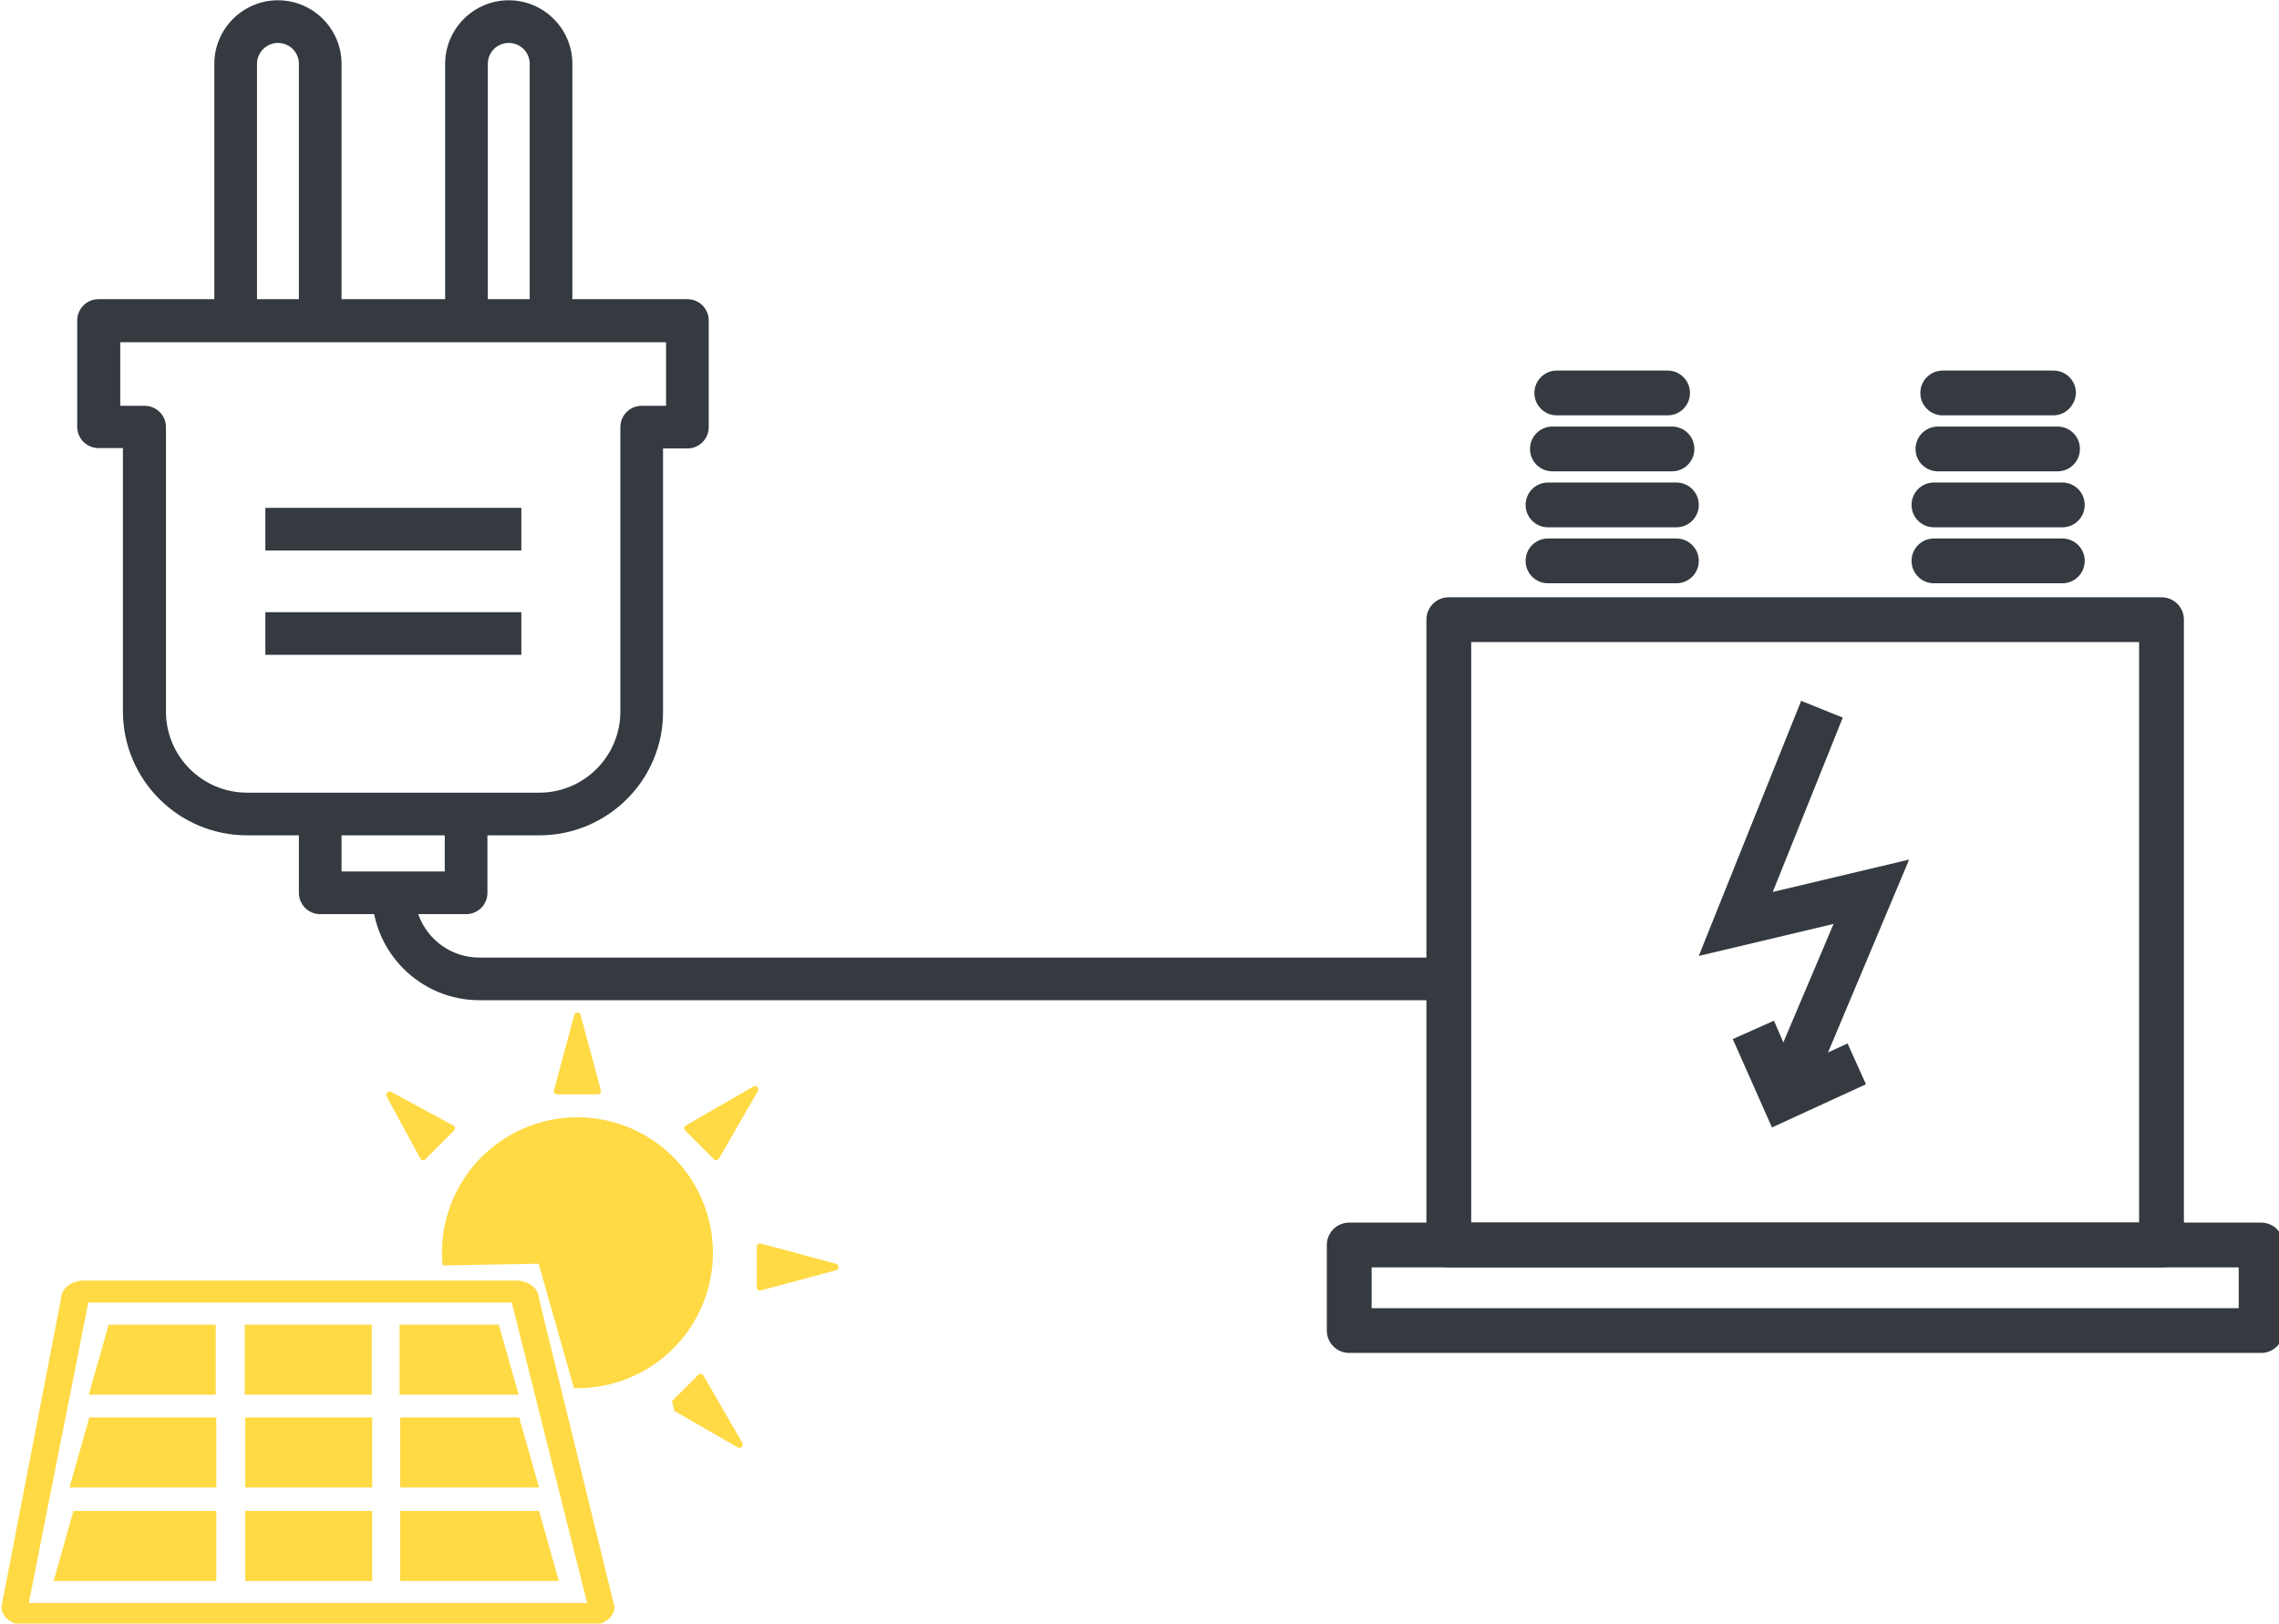
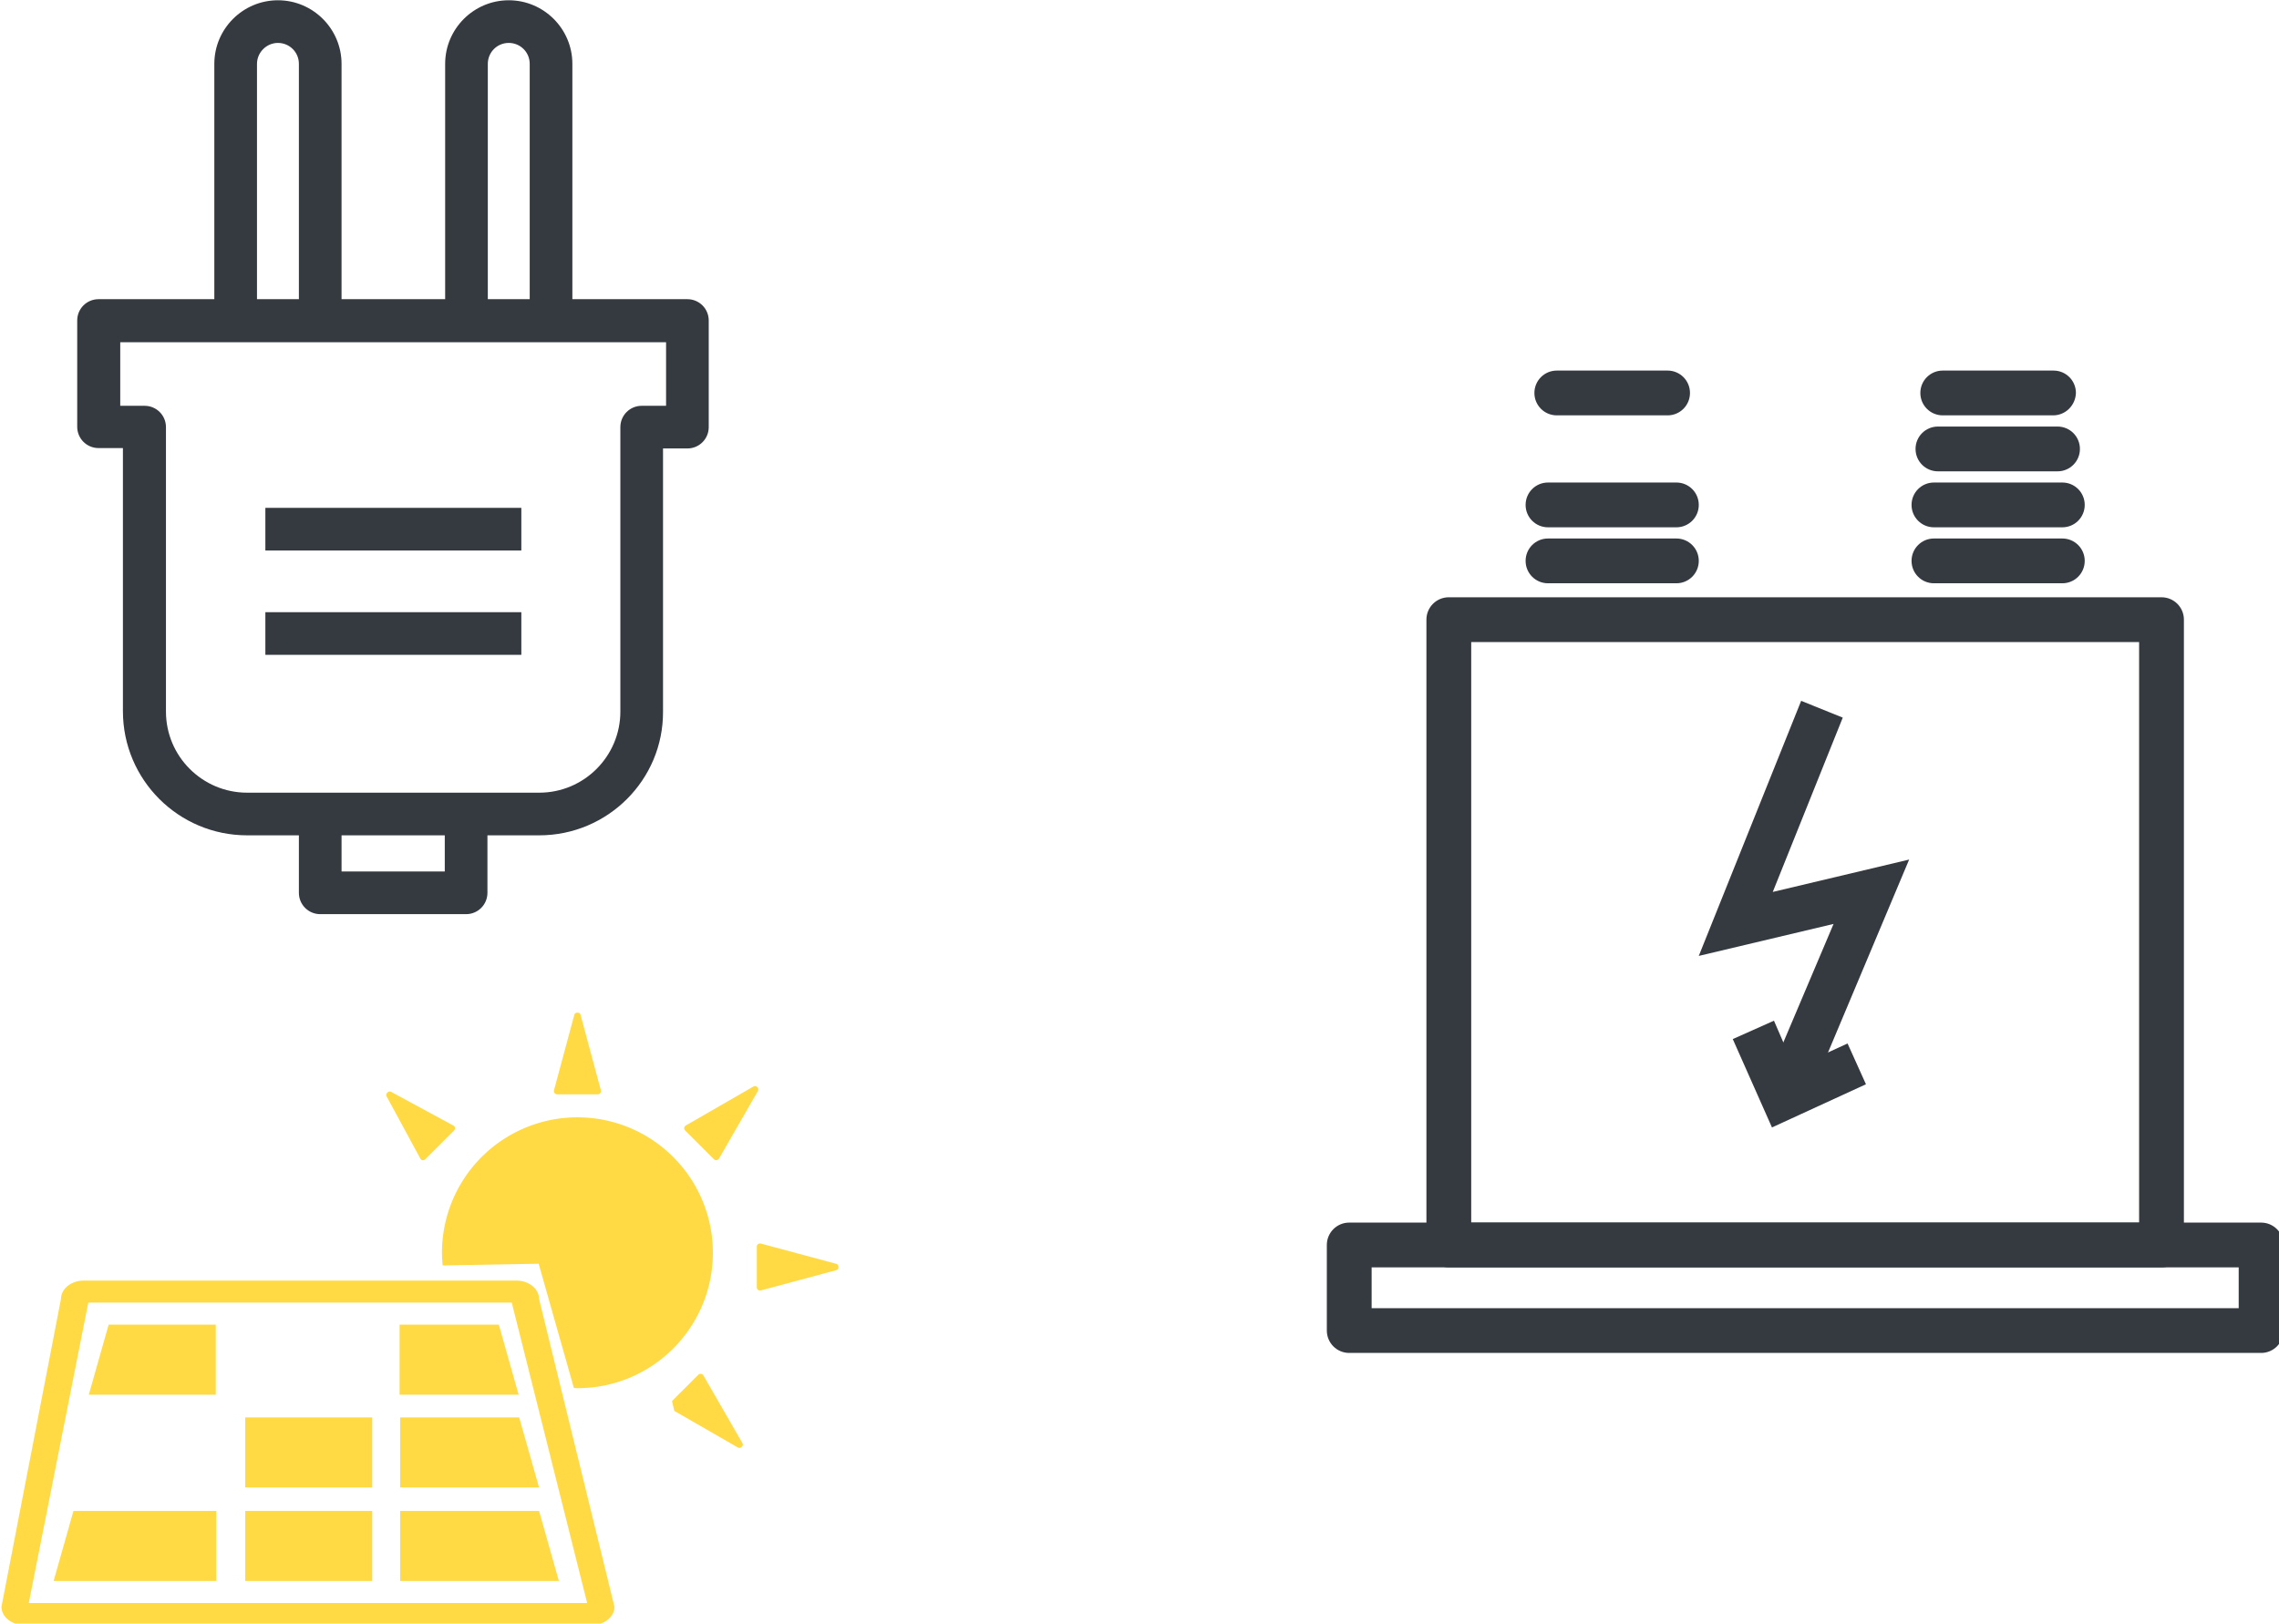
<svg xmlns="http://www.w3.org/2000/svg" xmlns:ns1="http://sodipodi.sourceforge.net/DTD/sodipodi-0.dtd" xmlns:ns2="http://www.inkscape.org/namespaces/inkscape" version="1.1" id="Capa_1" x="0px" y="0px" width="150" height="106.893" viewBox="0 0 31.225 22.252" xml:space="preserve" ns1:docname="electricitysolar.svg" ns2:version="0.92.3 (unknown)">
  <defs id="defs988" />
  <ns1:namedview pagecolor="#ffffff" bordercolor="#666666" borderopacity="1" objecttolerance="10" gridtolerance="10" guidetolerance="10" ns2:pageopacity="0" ns2:pageshadow="2" ns2:window-width="1440" ns2:window-height="851" id="namedview986" showgrid="false" fit-margin-top="0" fit-margin-left="0" fit-margin-right="0" fit-margin-bottom="0" ns2:zoom="2.5078124" ns2:cx="66.510597" ns2:cy="33.531329" ns2:window-x="0" ns2:window-y="0" ns2:window-maximized="1" ns2:current-layer="g3714" />
  <g id="g953" transform="translate(-5.443,-42.319)">
    <g id="g951">
      <g transform="matrix(0.085,0,0,0.085,-54.488,10.497)" id="XMLID_289_">
        <g id="XMLID_284_">
          <g id="g3714" transform="matrix(0.519,0,0,0.519,339.412,306.243)">
            <g transform="matrix(2.953,0,0,2.953,691.82,441.348)" id="g1040">
              <g id="g1002" transform="matrix(0.682,0,0,0.682,4.461,11.216)">
                <polygon id="polygon917" points="61.4,33.937 61.4,44.745 79.76,44.745 76.698,33.937 " style="fill:#ffda44" />
                <polygon id="polygon919" points="61.486,59.051 82.905,59.051 79.838,48.249 61.486,48.249 " style="fill:#ffda44" />
                <path id="path921" d="M 79.401,27.139 H 12.688 c -1.934,0 -3.511,1.273 -3.511,2.828 L 0,77.449 c 0,1.561 1.572,2.83 3.511,2.83 h 5.314 4.603 65.575 4.292 7.727 c 1.938,0 3.512,-1.27 3.512,-2.83 L 82.905,29.967 c 0,-1.555 -1.571,-2.828 -3.504,-2.828 z M 4.211,76.883 13.389,30.535 h 65.307 l 11.629,46.348 z" ns2:connector-curvature="0" style="fill:#ffda44" />
                <polygon id="polygon923" points="33.048,33.937 16.529,33.937 13.466,44.745 33.048,44.745 " style="fill:#ffda44" />
-                 <rect id="rect925" height="10.804" width="19.578" y="33.937" x="37.521" style="fill:#ffda44" />
-                 <polygon id="polygon927" points="10.487,59.051 33.131,59.051 33.131,48.249 13.55,48.249 " style="fill:#ffda44" />
                <rect id="rect929" height="10.803" width="19.583" y="48.249" x="37.594" style="fill:#ffda44" />
                <polygon id="polygon931" points="8.042,73.479 33.131,73.479 33.131,62.671 11.101,62.671 " style="fill:#ffda44" />
                <rect id="rect933" height="10.808" width="19.583" y="62.671" x="37.594" style="fill:#ffda44" />
                <polygon id="polygon935" points="61.486,62.671 61.486,73.479 85.964,73.479 82.905,62.671 " style="fill:#ffda44" />
              </g>
              <path d="m 92.281,27.967 -7.953,-2.137 c -0.1,-0.029 -0.213,-0.007 -0.295,0.06 -0.085,0.063 -0.13,0.161 -0.13,0.269 v 4.276 c 0,0.104 0.045,0.207 0.13,0.27 0.082,0.067 0.195,0.084 0.295,0.055 l 7.953,-2.137 c 0.287,-0.081 0.287,-0.576 0,-0.656 z" id="path941" ns2:connector-curvature="0" style="fill:#ffda44" ns1:nodetypes="cccsscccc" />
              <path d="m 62.894,10.127 h 4.281 c 0.106,0 0.205,-0.049 0.268,-0.133 0.062,-0.083 0.085,-0.19 0.062,-0.291 l -2.143,-7.952 c -0.075,-0.294 -0.571,-0.294 -0.65,0 l -2.139,7.952 c -0.03,0.101 -0.007,0.21 0.059,0.291 0.061,0.084 0.163,0.133 0.262,0.133 z" id="path943" ns2:connector-curvature="0" style="fill:#ffda44" ns1:nodetypes="ssccccccs" />
              <path d="m 79.393,16.96 c 0.075,0.074 0.178,0.11 0.284,0.096 0.099,-0.01 0.194,-0.073 0.249,-0.166 l 4.106,-7.134 c 0.151,-0.264 -0.198,-0.614 -0.465,-0.46 l -7.129,4.111 c -0.089,0.048 -0.153,0.144 -0.167,0.245 -0.014,0.104 0.023,0.21 0.096,0.284 z" id="path945" ns2:connector-curvature="0" style="fill:#ffda44" ns1:nodetypes="ccccccccc" />
              <path d="m 78.284,39.7 c -0.051,-0.087 -0.144,-0.15 -0.243,-0.164 -0.105,-0.016 -0.208,0.021 -0.283,0.094 l -2.775,2.775 0.249,1.033 6.701,3.858 c 0.264,0.15 0.616,-0.2 0.465,-0.462 z" id="path947" ns2:connector-curvature="0" style="fill:#ffda44" ns1:nodetypes="cccccccc" />
              <path d="m 48.761,17.065 c 0.096,0.007 0.201,-0.032 0.273,-0.106 l 3.025,-3.023 c 0.071,-0.074 0.113,-0.176 0.099,-0.277 0,-0.097 -0.062,-0.181 -0.144,-0.228 l -6.597,-3.574 c -0.239,-0.13 -0.596,0.217 -0.462,0.462 l 3.576,6.596 c 0.052,0.091 0.131,0.14 0.23,0.15 z" id="path949" ns2:connector-curvature="0" style="fill:#ffda44" ns1:nodetypes="ccccccccc" />
              <path ns2:connector-curvature="0" style="opacity:1;vector-effect:none;fill:#ffda44;fill-opacity:1;fill-rule:nonzero;stroke:none;stroke-width:11.098;stroke-linecap:butt;stroke-linejoin:miter;stroke-miterlimit:4;stroke-dasharray:none;stroke-dashoffset:0;stroke-opacity:1" d="m 312.68,60.33 a 68.5,68.5 0 0 0 -68.5,68.5 68.5,68.5 0 0 0 0.361,6.422 l 48.543,-0.871 17.805,62.859 a 68.5,68.5 0 0 0 1.791,0.09 68.5,68.5 0 0 0 68.5,-68.5 68.5,68.5 0 0 0 -68.5,-68.5 z" transform="scale(0.208)" id="path1004" />
            </g>
            <g transform="matrix(1.183,0,0,1.183,-177.425,-93.29)" id="g2196" style="fill:#343a40;fill-opacity:1">
              <g transform="translate(8.2613288e-6,-1.0978682e-6)" id="XMLID_280_" style="fill:#343a40;fill-opacity:1">
                <g id="XMLID_282_" style="fill:#343a40;fill-opacity:1">
                  <path ns2:connector-curvature="0" id="XMLID_481_" class="st0" d="m 887.1,409.2 h -76.7 c -18,0 -32.6,-14.6 -32.6,-32.6 v -69.1 h -6.4 c -3.1,0 -5.6,-2.5 -5.6,-5.6 V 274 c 0,-3.1 2.5,-5.6 5.6,-5.6 H 926 c 3.1,0 5.6,2.5 5.6,5.6 v 28 c 0,3.1 -2.5,5.6 -5.6,5.6 h -6.4 v 69.1 c 0.1,17.9 -14.5,32.5 -32.5,32.5 z m -110,-112.8 h 6.4 c 3.1,0 5.6,2.5 5.6,5.6 v 74.7 c 0,11.8 9.6,21.3 21.3,21.3 h 76.7 c 11.8,0 21.3,-9.6 21.3,-21.3 V 302 c 0,-3.1 2.5,-5.6 5.6,-5.6 h 6.4 V 279.7 H 777.1 Z" style="fill:#343a40;fill-opacity:1" />
                </g>
                <g id="XMLID_285_" style="fill:#343a40;fill-opacity:1">
                  <g id="XMLID_287_" style="fill:#343a40;fill-opacity:1">
                    <path ns2:connector-curvature="0" id="XMLID_480_" class="st0" d="M 835.2,274.1 H 824 v -67.5 c 0,-3.1 -2.5,-5.5 -5.5,-5.5 -3,0 -5.5,2.5 -5.5,5.5 v 67.5 h -11.2 v -67.5 c 0,-9.2 7.5,-16.7 16.7,-16.7 9.2,0 16.7,7.5 16.7,16.7 z" style="fill:#343a40;fill-opacity:1" />
                  </g>
                  <g id="XMLID_286_" style="fill:#343a40;fill-opacity:1">
                    <path ns2:connector-curvature="0" id="XMLID_479_" class="st0" d="m 895.8,274.1 h -11.2 v -67.5 c 0,-3.1 -2.5,-5.5 -5.5,-5.5 -3.1,0 -5.5,2.5 -5.5,5.5 v 67.5 h -11.2 v -67.5 c 0,-9.2 7.5,-16.7 16.7,-16.7 9.2,0 16.7,7.5 16.7,16.7 z" style="fill:#343a40;fill-opacity:1" />
                  </g>
                </g>
                <g id="XMLID_281_" style="fill:#343a40;fill-opacity:1">
                  <rect id="XMLID_478_" x="815.2" y="323.2" class="st0" width="67.2" height="11.2" style="fill:#343a40;fill-opacity:1" />
                </g>
                <g id="XMLID_283_" style="fill:#343a40;fill-opacity:1">
                  <rect id="XMLID_477_" x="815.2" y="350.6" class="st0" width="67.2" height="11.2" style="fill:#343a40;fill-opacity:1" />
                </g>
              </g>
              <g transform="translate(8.2613288e-6,-1.0978682e-6)" id="XMLID_288_" style="fill:#343a40;fill-opacity:1">
                <path ns2:connector-curvature="0" id="XMLID_476_" class="st0" d="m 867.9,429.9 h -38.3 c -3.1,0 -5.6,-2.5 -5.6,-5.6 v -20.7 h 11.2 v 15.1 h 27.1 v -15.1 h 11.2 v 20.7 c 0,3.1 -2.5,5.6 -5.6,5.6 z" style="fill:#343a40;fill-opacity:1" />
              </g>
-               <path ns2:connector-curvature="0" id="XMLID_475_" class="st0" d="M 1129.182,452.5 H 871.4 c -15.6,0 -28.2,-12.7 -28.2,-28.2 h 11.2 c 0,9.4 7.6,17 17,17 h 257.782 z" ns1:nodetypes="csccscc" style="fill:#343a40;fill-opacity:1" />
              <g transform="matrix(1.05,0,0,1.05,925.878,88.804)" id="XMLID_274_" style="fill:#343a40;fill-opacity:1">
                <g id="XMLID_255_" style="fill:#343a40;fill-opacity:1">
                  <path ns2:connector-curvature="0" id="XMLID_509_" class="st0" d="M 368.7,413.2 H 190.5 c -3.1,0 -5.6,-2.5 -5.6,-5.6 V 251.2 c 0,-3.1 2.5,-5.6 5.6,-5.6 h 178.2 c 3.1,0 5.6,2.5 5.6,5.6 v 156.4 c 0,3.1 -2.5,5.6 -5.6,5.6 z M 196.1,402 h 167 V 256.8 h -167 V 402 Z" style="fill:#343a40;fill-opacity:1" />
                </g>
                <g id="XMLID_266_" style="fill:#343a40;fill-opacity:1">
                  <g id="XMLID_258_" style="fill:#343a40;fill-opacity:1">
                    <path ns2:connector-curvature="0" id="XMLID_508_" class="st0" d="m 247.4,242.1 h -32.1 c -3.1,0 -5.6,-2.5 -5.6,-5.6 0,-3.1 2.5,-5.6 5.6,-5.6 h 32.1 c 3.1,0 5.6,2.5 5.6,5.6 0,3.1 -2.5,5.6 -5.6,5.6 z" style="fill:#343a40;fill-opacity:1" />
                  </g>
                  <g id="XMLID_259_" style="fill:#343a40;fill-opacity:1">
                    <path ns2:connector-curvature="0" id="XMLID_507_" class="st0" d="m 247.4,228.1 h -32.1 c -3.1,0 -5.6,-2.5 -5.6,-5.6 0,-3.1 2.5,-5.6 5.6,-5.6 h 32.1 c 3.1,0 5.6,2.5 5.6,5.6 0,3.1 -2.5,5.6 -5.6,5.6 z" style="fill:#343a40;fill-opacity:1" />
                  </g>
                  <g id="XMLID_260_" style="fill:#343a40;fill-opacity:1">
-                     <path ns2:connector-curvature="0" id="XMLID_506_" class="st0" d="m 246.3,214.1 h -29.9 c -3.1,0 -5.6,-2.5 -5.6,-5.6 0,-3.1 2.5,-5.6 5.6,-5.6 h 29.9 c 3.1,0 5.6,2.5 5.6,5.6 0,3.1 -2.5,5.6 -5.6,5.6 z" style="fill:#343a40;fill-opacity:1" />
-                   </g>
+                     </g>
                  <g id="XMLID_261_" style="fill:#343a40;fill-opacity:1">
                    <path ns2:connector-curvature="0" id="XMLID_505_" class="st0" d="m 245.2,200.1 h -27.7 c -3.1,0 -5.6,-2.5 -5.6,-5.6 0,-3.1 2.5,-5.6 5.6,-5.6 h 27.7 c 3.1,0 5.6,2.5 5.6,5.6 0,3.1 -2.5,5.6 -5.6,5.6 z" style="fill:#343a40;fill-opacity:1" />
                  </g>
                </g>
                <g id="XMLID_257_" style="fill:#343a40;fill-opacity:1">
                  <g id="XMLID_265_" style="fill:#343a40;fill-opacity:1">
                    <path ns2:connector-curvature="0" id="XMLID_504_" class="st0" d="m 343.9,242.1 h -32.1 c -3.1,0 -5.6,-2.5 -5.6,-5.6 0,-3.1 2.5,-5.6 5.6,-5.6 h 32.1 c 3.1,0 5.6,2.5 5.6,5.6 0,3.1 -2.5,5.6 -5.6,5.6 z" style="fill:#343a40;fill-opacity:1" />
                  </g>
                  <g id="XMLID_264_" style="fill:#343a40;fill-opacity:1">
                    <path ns2:connector-curvature="0" id="XMLID_503_" class="st0" d="m 343.9,228.1 h -32.1 c -3.1,0 -5.6,-2.5 -5.6,-5.6 0,-3.1 2.5,-5.6 5.6,-5.6 h 32.1 c 3.1,0 5.6,2.5 5.6,5.6 0,3.1 -2.5,5.6 -5.6,5.6 z" style="fill:#343a40;fill-opacity:1" />
                  </g>
                  <g id="XMLID_263_" style="fill:#343a40;fill-opacity:1">
                    <path ns2:connector-curvature="0" id="XMLID_502_" class="st0" d="m 342.7,214.1 h -29.9 c -3.1,0 -5.6,-2.5 -5.6,-5.6 0,-3.1 2.5,-5.6 5.6,-5.6 h 29.9 c 3.1,0 5.6,2.5 5.6,5.6 0,3.1 -2.5,5.6 -5.6,5.6 z" style="fill:#343a40;fill-opacity:1" />
                  </g>
                  <g id="XMLID_262_" style="fill:#343a40;fill-opacity:1">
                    <path ns2:connector-curvature="0" id="XMLID_501_" class="st0" d="M 341.6,200.1 H 314 c -3.1,0 -5.6,-2.5 -5.6,-5.6 0,-3.1 2.5,-5.6 5.6,-5.6 h 27.7 c 3.1,0 5.6,2.5 5.6,5.6 -0.1,3.1 -2.6,5.6 -5.7,5.6 z" style="fill:#343a40;fill-opacity:1" />
                  </g>
                </g>
                <g id="XMLID_267_" style="fill:#343a40;fill-opacity:1">
                  <path ns2:connector-curvature="0" id="XMLID_498_" class="st0" d="m 393.6,434.6 h -228 c -3.1,0 -5.6,-2.5 -5.6,-5.6 v -21.4 c 0,-3.1 2.5,-5.6 5.6,-5.6 h 228 c 3.1,0 5.6,2.5 5.6,5.6 V 429 c 0,3.1 -2.5,5.6 -5.6,5.6 z M 171.2,423.4 H 388 V 413.2 H 171.2 Z" style="fill:#343a40;fill-opacity:1" />
                </g>
                <g id="XMLID_268_" style="fill:#343a40;fill-opacity:1">
                  <g id="XMLID_270_" style="fill:#343a40;fill-opacity:1">
                    <polygon id="XMLID_497_" class="st0" points="278.6,271.5 289,275.7 271.5,319.3 305.6,311.2 282.1,367.1 271.7,362.7 286.7,327.3 253,335.3 " style="fill:#343a40;fill-opacity:1" />
                  </g>
                  <g id="XMLID_269_" style="fill:#343a40;fill-opacity:1">
                    <polygon id="XMLID_496_" class="st0" points="271.3,378.2 261.5,356.1 271.8,351.5 276.9,363.3 290.2,357.2 294.8,367.4 " style="fill:#343a40;fill-opacity:1" />
                  </g>
                </g>
              </g>
            </g>
          </g>
        </g>
      </g>
    </g>
  </g>
  <g id="g955" transform="translate(-5.443,-42.319)">
</g>
  <g id="g957" transform="translate(-5.443,-42.319)">
</g>
  <g id="g959" transform="translate(-5.443,-42.319)">
</g>
  <g id="g961" transform="translate(-5.443,-42.319)">
</g>
  <g id="g963" transform="translate(-5.443,-42.319)">
</g>
  <g id="g965" transform="translate(-5.443,-42.319)">
</g>
  <g id="g967" transform="translate(-5.443,-42.319)">
</g>
  <g id="g969" transform="translate(-5.443,-42.319)">
</g>
  <g id="g971" transform="translate(-5.443,-42.319)">
</g>
  <g id="g973" transform="translate(-5.443,-42.319)">
</g>
  <g id="g975" transform="translate(-5.443,-42.319)">
</g>
  <g id="g977" transform="translate(-5.443,-42.319)">
</g>
  <g id="g979" transform="translate(-5.443,-42.319)">
</g>
  <g id="g981" transform="translate(-5.443,-42.319)">
</g>
  <g id="g983" transform="translate(-5.443,-42.319)">
</g>
</svg>